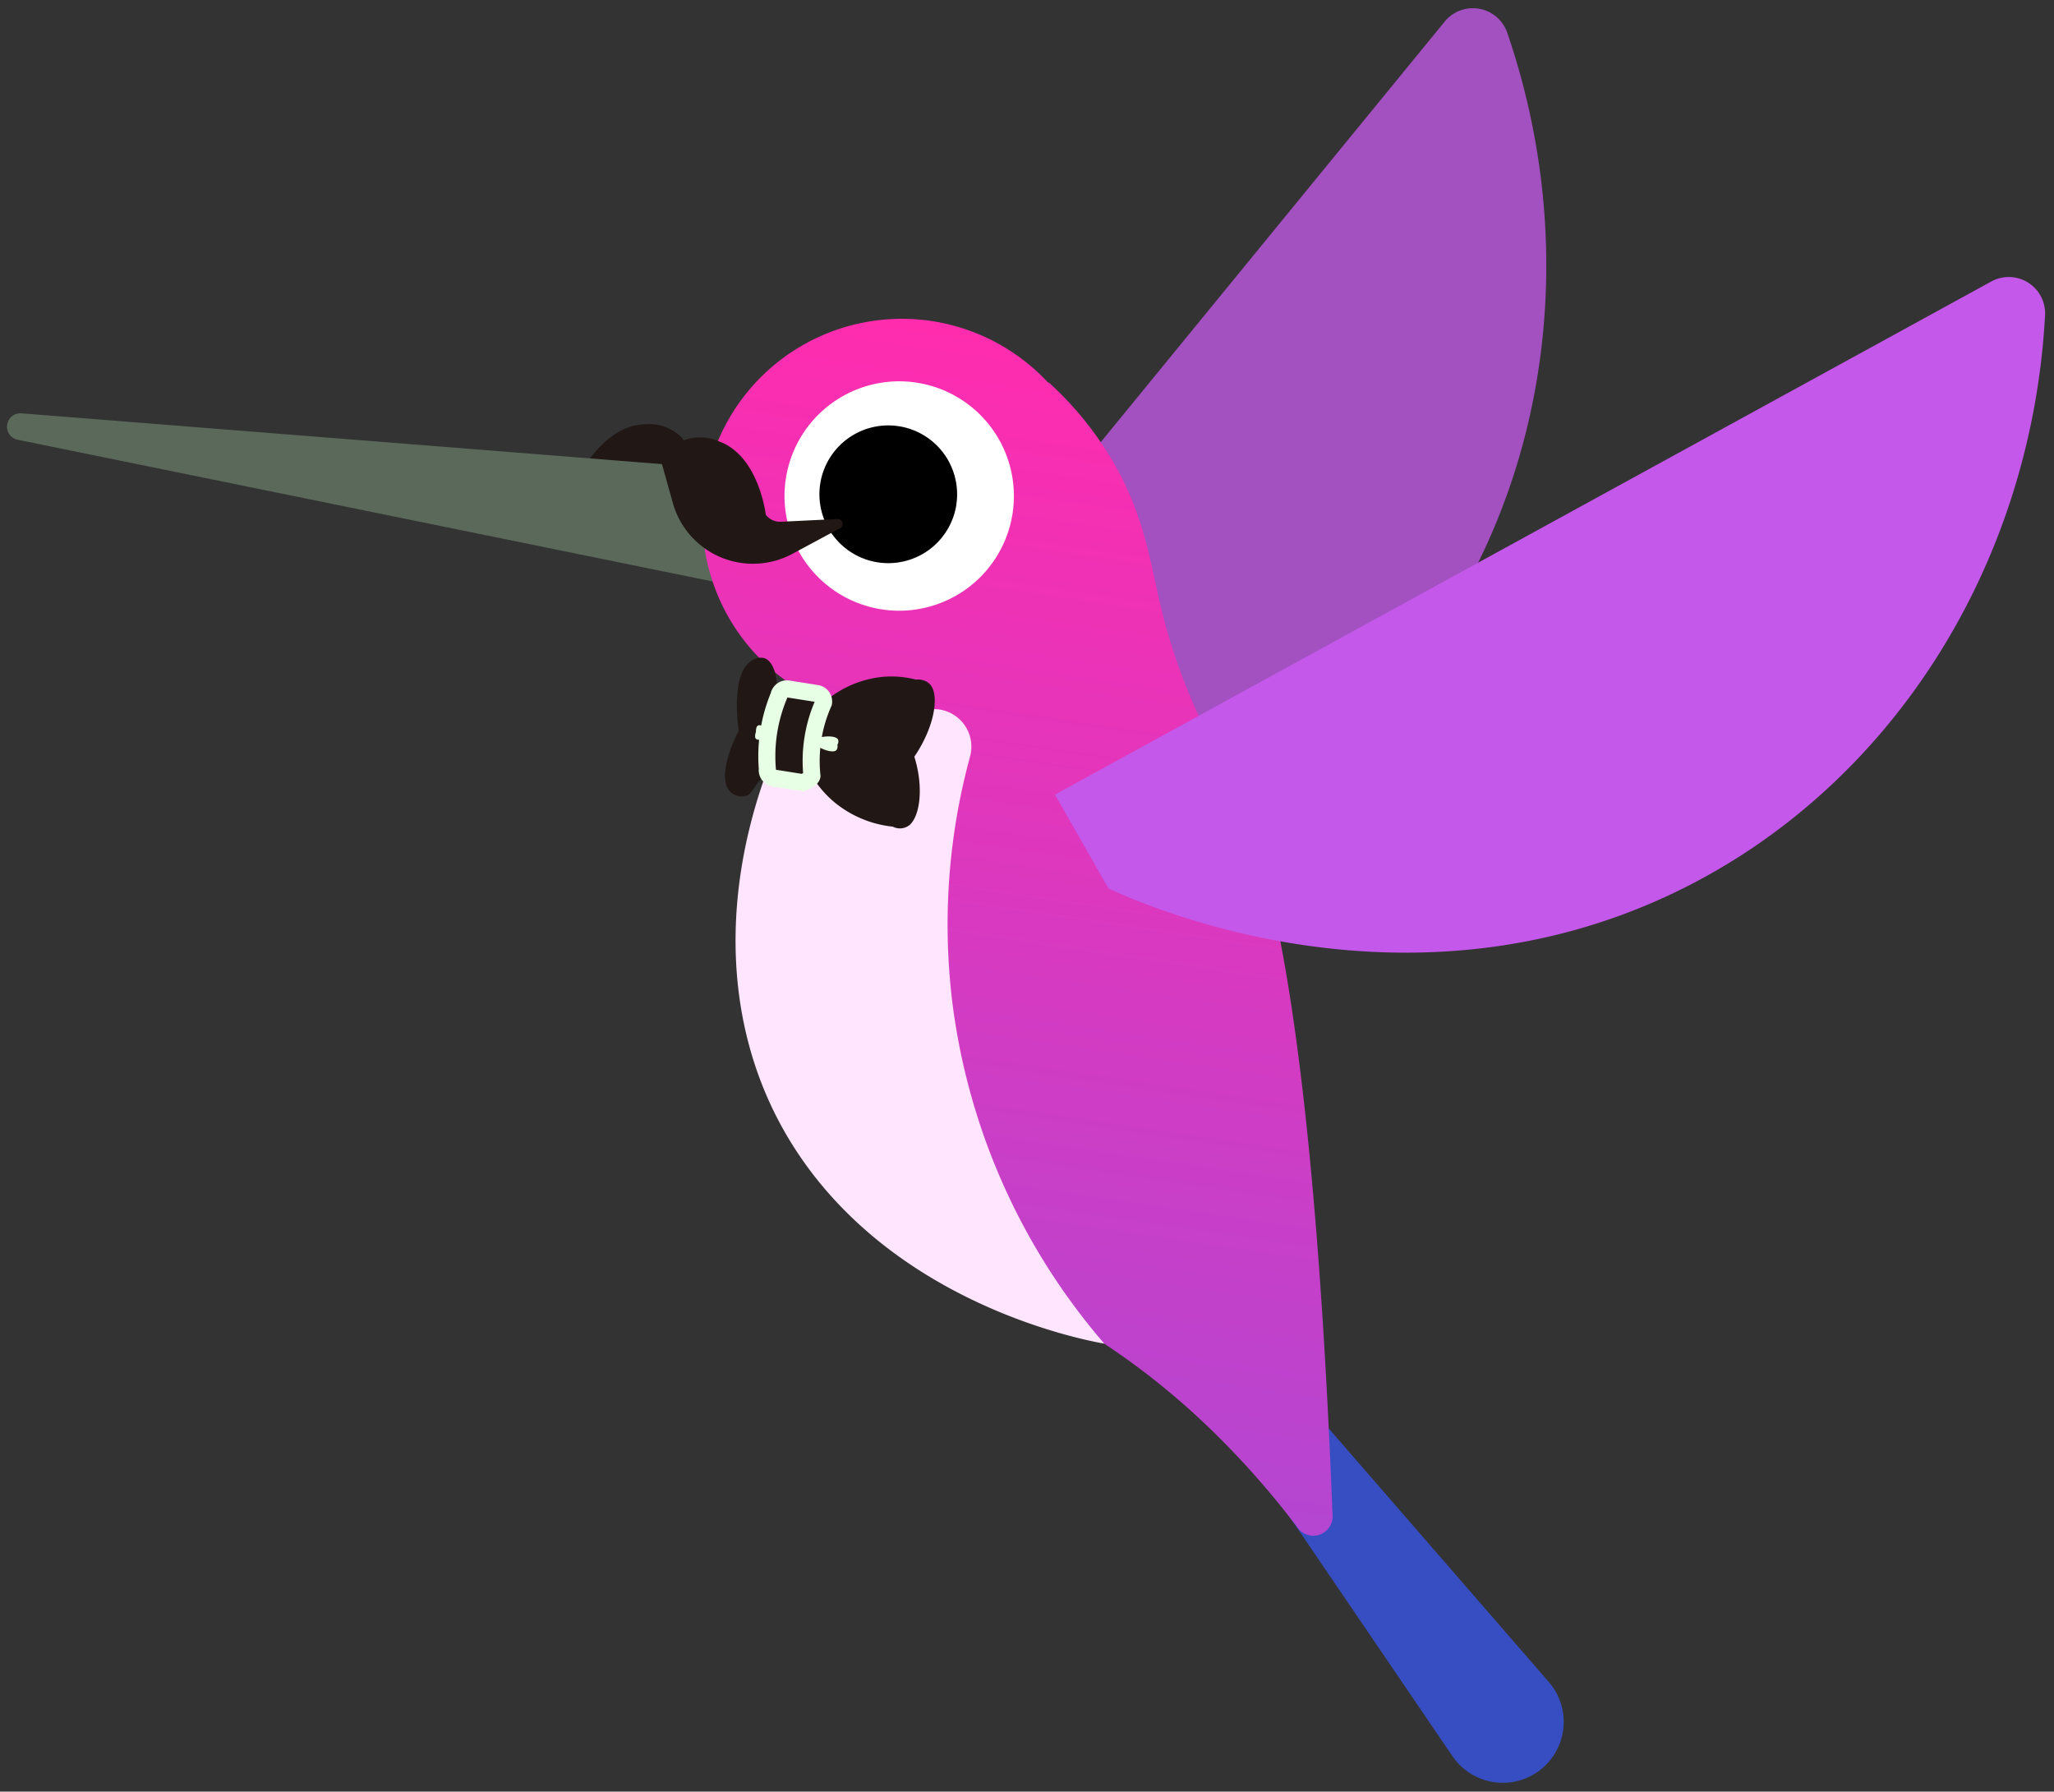
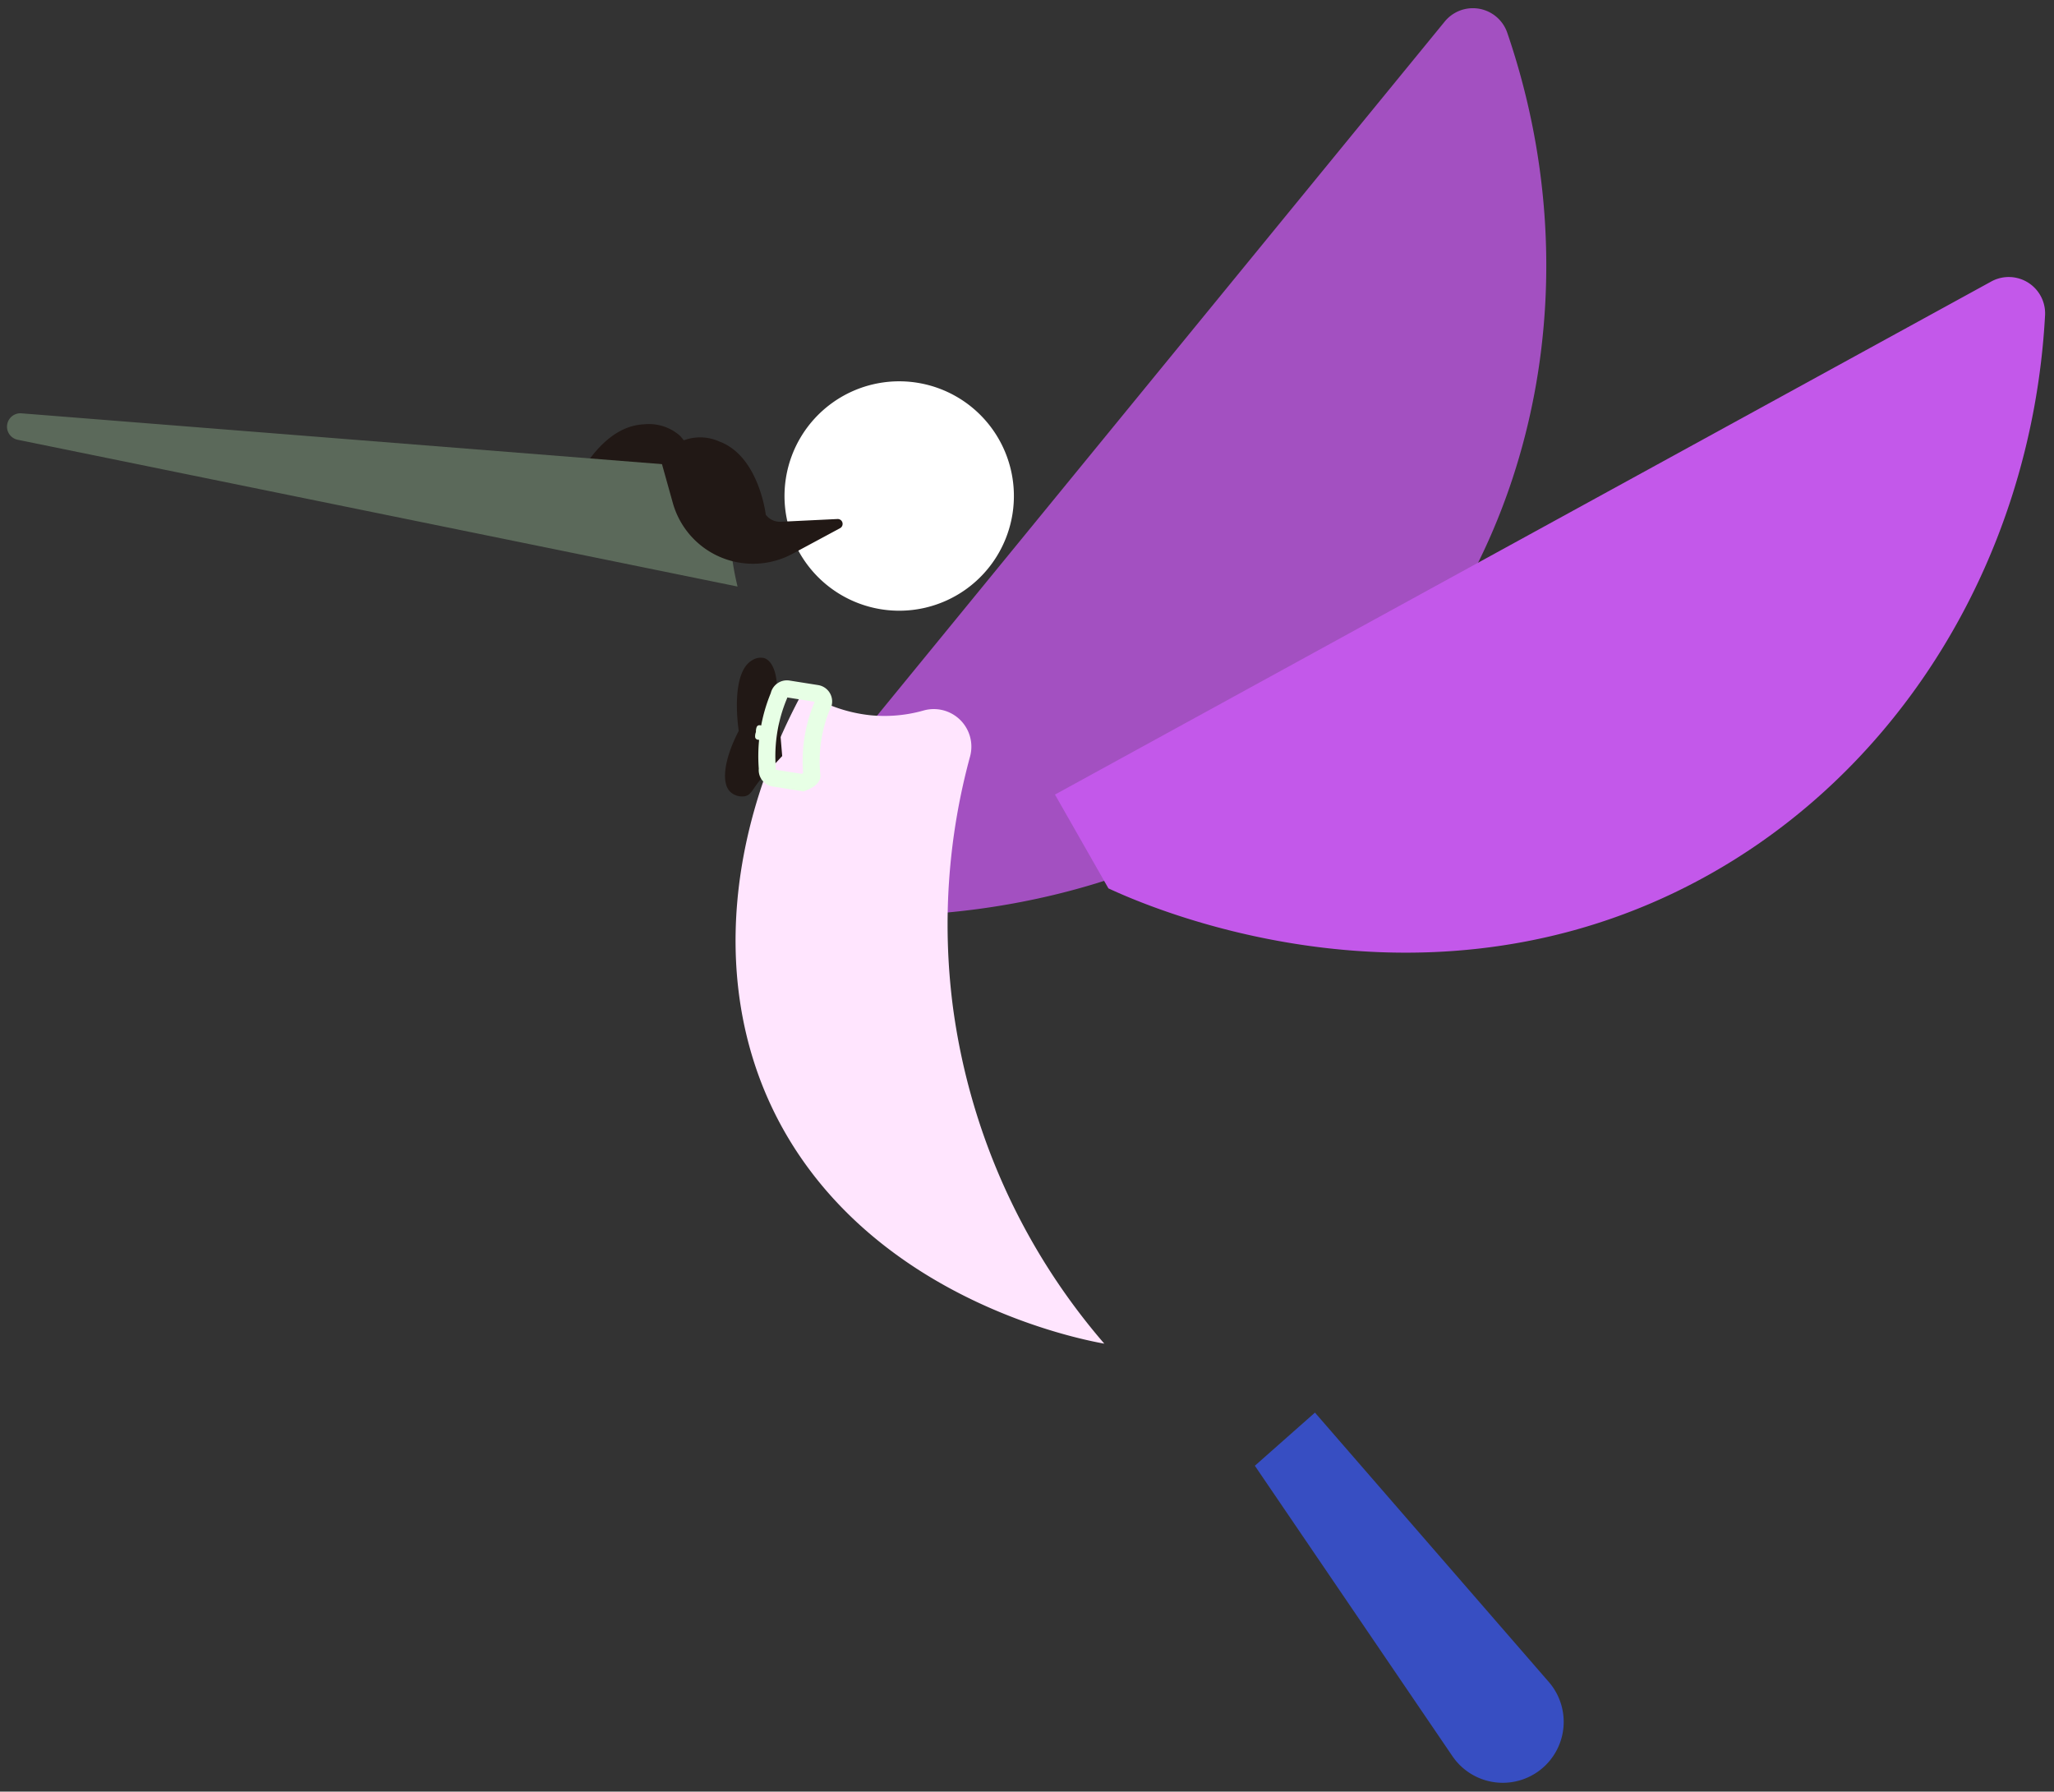
<svg xmlns="http://www.w3.org/2000/svg" width="180.768" height="157.666" viewBox="0 0 180.768 157.666">
  <rect x="0" y="0" width="180.768" height="157.666" fill="#333333" stroke="none" />
  <defs>
    <linearGradient id="linear-gradient" x1="0.5" y1="1.703" x2="0.5" gradientUnits="objectBoundingBox">
      <stop offset="0" stop-color="#7f58ea" />
      <stop offset="1" stop-color="#ff2cae" />
    </linearGradient>
  </defs>
  <g id="img_bard" transform="translate(9.625 -19.435) rotate(9)">
    <path id="Path_84457" data-name="Path 84457" d="M0,58.167,74.335.671A3.2,3.2,0,0,1,79.467,2.9C81.732,24.912,72.5,46.22,55.185,58.167,33.625,73.041,9.428,66.578,5.938,65.584L0,58.167" transform="translate(50.246 29.896) rotate(-22)" fill="#a350c1" />
    <path id="Path_84458" data-name="Path 84458" d="M15.142.629a4.122,4.122,0,0,0-3.289-.49C8.31.855,6.9,5.581,6.816,5.86a1.557,1.557,0,0,1-1.4.407L.519,5.247a.43.43,0,0,0-.348.763L3.969,8.9A7.325,7.325,0,0,0,15.062,6.112l1.5-3.275A3.8,3.8,0,0,0,15.142.629" transform="translate(43.487 48.582)" fill="#211815" />
    <path id="Path_84459" data-name="Path 84459" d="M63.814,0,1.055,4.9a1.178,1.178,0,0,0,.038,2.346L65.72,10.094A24.593,24.593,0,0,1,64.3,5.479,24.828,24.828,0,0,1,63.814,0" transform="translate(0 51.435)" fill="#5b695a" />
    <path id="Path_84472" data-name="Path 84472" d="M0,5.447,21.191,27.989a5.361,5.361,0,1,0,7.359-7.777L4.493,0Z" transform="translate(122.789 125.381)" fill="#374ec2" />
-     <path id="Path_84460" data-name="Path 84460" d="M68.751,98.333C61.012,59.395,55.089,43.814,50.845,37.314c-2.32-3.552-6.293-7.691-9.651-15.9-1.5-3.675-2.665-7.627-6.235-11.913a29.627,29.627,0,0,0-6.48-5.766l-.031.047A17.559,17.559,0,1,0,11.379,34c-3.661,24.854,1.979,35.574,7.673,40.788,9.188,8.41,22.308,5.94,39.8,19.082A74.533,74.533,0,0,1,65.921,99.9a1.7,1.7,0,0,0,2.83-1.569" transform="translate(61.484 35.767)" fill="url(#linear-gradient)" />
    <path id="Path_84461" data-name="Path 84461" d="M20.188,10.095A10.094,10.094,0,1,1,10.094,0,10.094,10.094,0,0,1,20.188,10.095" transform="translate(68.431 41.341)" fill="#fff" />
-     <path id="Path_84462" data-name="Path 84462" d="M12.122,6.058A6.061,6.061,0,1,1,6.058,0h0a6.062,6.062,0,0,1,6.061,6.058" transform="translate(71.491 45.374)" />
    <path id="Path_84463" data-name="Path 84463" d="M2.935.264A13.222,13.222,0,0,0,9.108,1.44,12.613,12.613,0,0,0,13.628.311a3.308,3.308,0,0,1,4.711,3.31,56.3,56.3,0,0,0,1.9,21.854A56.806,56.806,0,0,0,38.087,52.841C35.1,52.785,19.6,51.912,9.108,40.807-.811,30.308-2.237,14.778,2.935.264" transform="translate(69.935 69.447)" fill="#ffe5fe" />
    <path id="Path_84464" data-name="Path 84464" d="M0,58.167,74.335.671A3.2,3.2,0,0,1,79.467,2.9C81.732,24.912,72.5,46.22,55.185,58.167,33.625,73.041,9.428,66.578,5.938,65.584L0,58.167" transform="translate(96.175 17.075)" fill="#c358ea" />
-     <path id="Path_84465" data-name="Path 84465" d="M.918,8.33A2.466,2.466,0,0,1,0,6.607,1.789,1.789,0,0,1,.918,4.884L5.106,3.343A9.239,9.239,0,0,1,9.9.275,8.784,8.784,0,0,1,12.833.058a1.536,1.536,0,0,1,1,.057,1.156,1.156,0,0,1,.44.322c.81.95.759,3.608-.53,6.344,1.255,2.541,1.3,5.075.53,6a1.355,1.355,0,0,1-1.439.379A9.655,9.655,0,0,1,7.4,11.828a9.277,9.277,0,0,1-2.3-1.965A6.044,6.044,0,0,1,.918,8.33" transform="translate(69.687 67.103)" fill="#211815" />
-     <path id="Path_84466" data-name="Path 84466" d="M4.778,8.275a6.057,6.057,0,0,0,0-3.446L3.448,2.854C3.268,1.235,2.629.12,1.854.009a1.38,1.38,0,0,0-1,.35c-1.7,1.363-.364,5.808-.2,6.325-.879,2.629-.846,4.824.151,5.45a1.539,1.539,0,0,0,1.273.153c.613-.228.561-.834,1.371-2.037l1.33-1.975" transform="translate(67.156 67.372)" fill="#211815" />
-     <path id="Path_84467" data-name="Path 84467" d="M0,.655c0-.4,1.813-.944,2.125-.47a.555.555,0,0,1,0,.457.558.558,0,0,1,0,.457C1.813,1.578,0,1.057,0,.655" transform="translate(74.448 73.275)" fill="#e7ffe5" />
+     <path id="Path_84466" data-name="Path 84466" d="M4.778,8.275L3.448,2.854C3.268,1.235,2.629.12,1.854.009a1.38,1.38,0,0,0-1,.35c-1.7,1.363-.364,5.808-.2,6.325-.879,2.629-.846,4.824.151,5.45a1.539,1.539,0,0,0,1.273.153c.613-.228.561-.834,1.371-2.037l1.33-1.975" transform="translate(67.156 67.372)" fill="#211815" />
    <path id="Path_84468" data-name="Path 84468" d="M1.133.655c0-.4-.945-.944-1.107-.47a1.031,1.031,0,0,0,0,.457,1.031,1.031,0,0,0,0,.457c.162.479,1.106-.042,1.107-.444" transform="translate(69.295 73.275)" fill="#e7ffe5" />
-     <path id="Path_84469" data-name="Path 84469" d="M3.654,7.941H1.1a.71.71,0,0,1-.709-.711,13.834,13.834,0,0,1,0-6.52A.727.727,0,0,1,.6.208.71.71,0,0,1,1.1,0H3.654a.711.711,0,0,1,.711.711,12.614,12.614,0,0,0,0,6.52c0,.047,0,.3-.711.711" transform="translate(70.428 69.735)" fill="#211815" />
    <path id="Path_84470" data-name="Path 84470" d="M3.654,7.941H1.1a.71.71,0,0,1-.709-.711,13.834,13.834,0,0,1,0-6.52A.727.727,0,0,1,.6.208.71.71,0,0,1,1.1,0H3.654a.711.711,0,0,1,.711.711,12.614,12.614,0,0,0,0,6.52C4.365,7.278,4.36,7.53,3.654,7.941Z" transform="translate(70.428 69.735)" fill="none" stroke="#e7ffe5" stroke-miterlimit="10" stroke-width="1.5" />
    <path id="Path_84471" data-name="Path 84471" d="M1.418.629A4.12,4.12,0,0,1,4.706.139C8.251.855,9.665,5.581,9.745,5.86a1.556,1.556,0,0,0,1.4.407l4.894-1.019a.43.43,0,0,1,.348.763L12.592,8.9A7.326,7.326,0,0,1,1.5,6.112L0,2.837A3.8,3.8,0,0,1,1.418.629" transform="translate(57.439 49.036)" fill="#211815" />
  </g>
</svg>